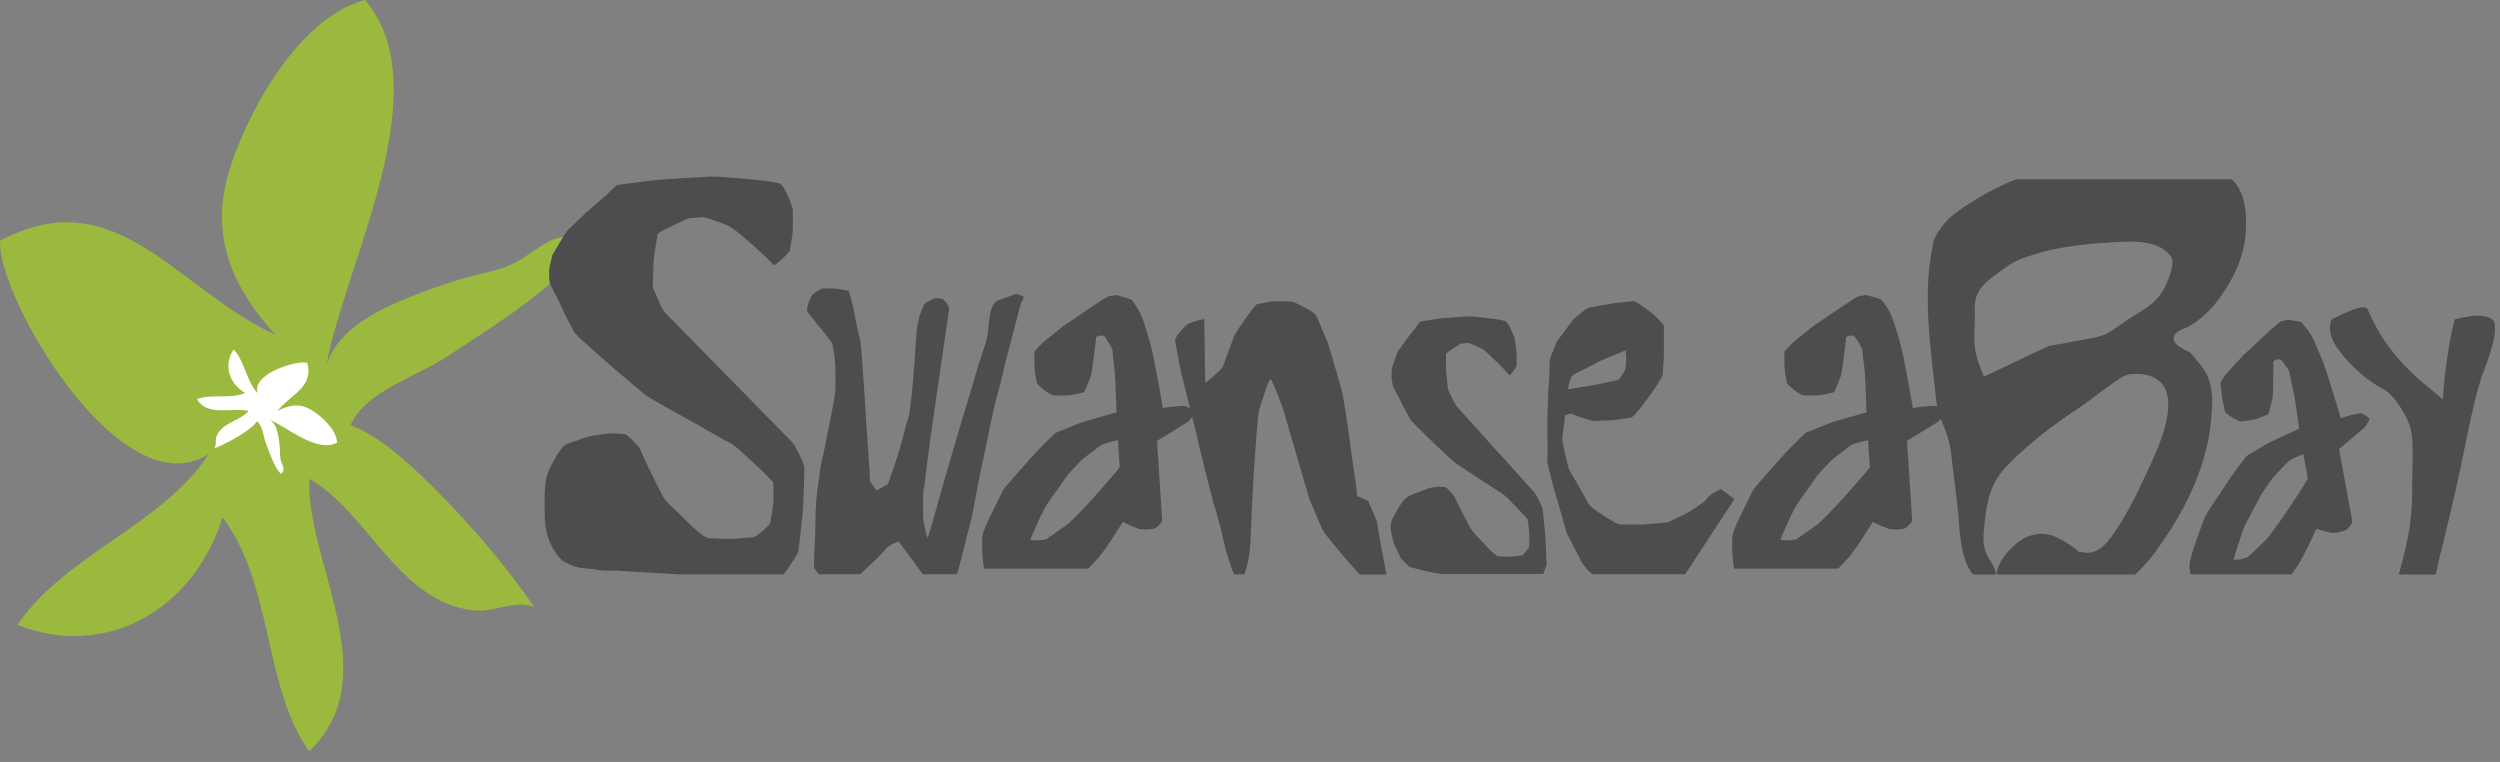
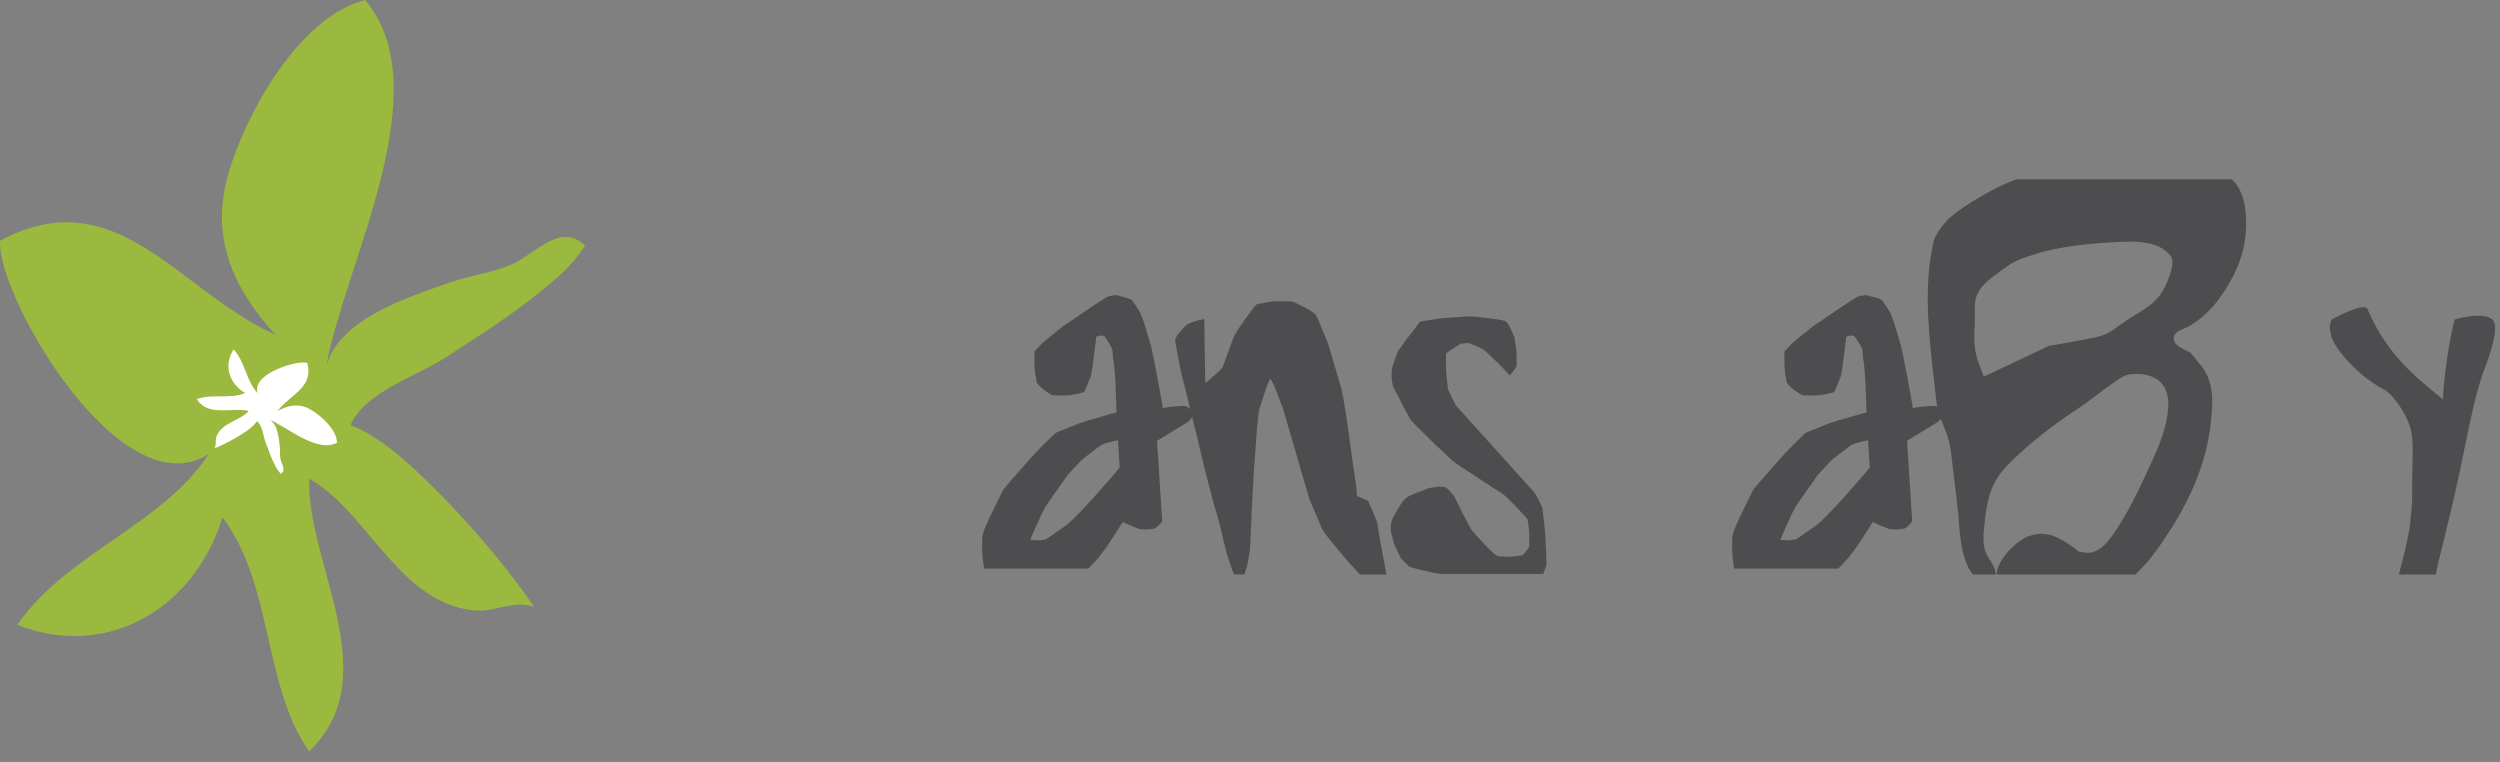
<svg xmlns="http://www.w3.org/2000/svg" width="210" height="64" viewBox="0 0 210 64" fill="none">
  <rect x="0" y="0" width="210" height="64" fill="#808080" stroke="none" />
  <g clip-path="url(#clip0_644_3466)">
    <path opacity="0.98" d="M25.24 39.84C30.69 42.28 33.15 50.53 39.75 51.27C41.56 51.47 43.14 50.36 44.87 50.98C42.14 46.98 38.12 42.43 34.54 39.16C33.12 37.86 31.19 36.34 29.44 35.71C30.65 32.9 35.04 31.61 37.53 29.97C40.18 28.23 42.94 26.51 45.41 24.48C46.85 23.3 47.91 22.48 49.15 20.64C47.08 18.6 45.03 21.3 42.96 22.22C41.51 22.86 39.42 23.16 37.72 23.75C33.97 25.07 28.61 26.79 27.42 30.68C28.97 22.15 37.02 7.47 30.66 0C25.1 1.43 20.65 9.57 19.19 14.56C17.59 20.04 19.69 24.32 23.11 28.1C14.94 24.42 9.77 14.97 -1.32057e-05 20.23C-0.24 24.94 10.17 42.88 17.53 38.14C13.66 44.1 5.52 46.53 1.46 52.49C8.64 55.33 16.12 51.55 18.7 43.46C22.97 49.17 22.11 57.68 25.97 63.11C32.64 56.75 25.51 46.97 26 39.96" fill="#9BBA3C" />
    <path d="M20.98 34.42C20.28 35.35 18.61 35.46 18.18 36.68C18.06 37.01 18.21 37.36 18.01 37.66C18.89 37.32 19.93 36.75 20.7 36.21C21.01 36 21.38 35.7 21.58 35.39C22.06 35.74 22.11 36.63 22.32 37.18C22.54 37.76 22.74 38.36 23.02 38.92C23.18 39.24 23.29 39.48 23.59 39.8C24.07 39.5 23.64 38.99 23.56 38.56C23.5 38.26 23.54 37.85 23.5 37.5C23.41 36.73 23.32 35.64 22.63 35.24C24.18 35.91 26.62 38.07 28.31 37.19C28.28 36.07 26.93 34.87 26.05 34.38C25.08 33.84 24.17 34.05 23.31 34.53C24.36 33.14 26.38 32.57 25.81 30.48C24.93 30.23 21.07 31.42 21.65 33.03C20.69 32.04 20.58 30.38 19.63 29.35C18.78 30.59 19.17 32.17 20.59 33.01C19.32 33.57 17.74 33.04 16.54 33.53C17.46 35.07 19.62 34.15 20.93 34.54" fill="white" />
    <path d="M163.86 37.75C164.05 39.56 164.31 41.37 164.5 43.19C164.58 44.03 164.63 47.04 165.74 48.26H167.65C167.65 47.68 167.07 46.95 166.91 46.63C166.49 45.76 166.61 44.96 166.69 44.08C166.89 41.94 167.27 40.5 168.55 39.17C170.22 37.42 172.39 35.74 174.48 34.37C175.63 33.61 176.63 32.75 177.81 31.96C178.47 31.51 178.75 31.37 179.74 31.42C183.63 31.71 181.85 36.38 180.84 38.59C179.87 40.68 179.11 42.43 177.85 44.37C177.26 45.26 176.37 46.71 174.97 46.39L174.59 46.34C174.28 45.94 172.65 44.97 172.11 44.91C171.37 44.79 171.18 44.81 170.39 45.04C169.29 45.45 167.75 47.11 167.73 48.18V48.26H179.35C179.48 48.13 179.61 48.01 179.73 47.9C180.76 46.89 181.56 45.66 182.33 44.48C184.08 41.74 185.38 38.68 185.71 35.51C185.84 34.05 185.99 32.91 185.41 31.55C185.12 30.86 184.47 30.24 184.01 29.64C183.44 29.3 182.4 28.99 182.63 28.22C182.76 27.76 183.58 27.6 184 27.34C185.51 26.4 186.25 25.36 186.95 24.29C187.87 22.87 188.41 21.45 188.59 20.06C188.74 18.88 188.86 16.32 187.47 15.06H169.38C167.7 15.64 164.98 17.23 163.78 18.29C163.29 18.74 162.5 19.76 162.39 20.4C162.25 21.15 162.11 21.89 162.04 22.65C161.69 26.29 162.27 30.08 162.65 33.69C162.8 35.12 163.7 36.36 163.84 37.77L163.86 37.75ZM165.89 25.95C165.82 24.69 166.44 23.95 167.57 23.12C169.13 21.97 169.09 21.95 170.98 21.34C173.09 20.67 175.73 20.43 178.07 20.32C179.55 20.25 181.42 20.27 182.34 21.52C182.66 21.95 182.43 22.8 181.98 23.83C181.16 25.72 179.86 26.01 178.16 27.24C177.2 27.93 176.97 28.15 175.8 28.38C174.57 28.62 173.35 28.86 172.11 29.05L166.64 31.64L166.17 30.38C165.58 28.63 165.98 27.77 165.87 25.95H165.89Z" fill="#4D4D4F" />
-     <path d="M129.99 35.59C129.97 36.06 129.97 36.52 129.99 36.99C129.99 37.46 129.99 37.87 129.99 38.24C129.99 38.55 129.98 38.73 129.97 38.79C129.97 38.85 130.04 39.16 130.2 39.75C130.35 40.34 130.47 40.79 130.54 41.1C130.62 41.35 130.71 41.67 130.83 42.06C130.95 42.45 131.06 42.85 131.17 43.26C131.29 43.67 131.39 44.05 131.49 44.39C131.59 44.73 131.65 44.92 131.7 44.97L132.91 47.31L133.37 47.89C133.46 47.97 133.59 48.12 133.77 48.24H141.55L145.69 41.93L144.56 41.08C143.72 41.43 143.41 41.82 143.24 42.06C143.19 42.11 143.01 42.25 142.68 42.47C142.36 42.68 142.11 42.85 141.94 42.97C141.72 43.09 141.36 43.28 140.84 43.52C140.33 43.76 140.05 43.89 140 43.89C139.91 43.89 139.62 43.92 139.11 43.97C138.6 44.02 138.22 44.05 137.96 44.06C137.75 44.06 137.41 44.07 136.94 44.06C136.48 44.06 136.22 44.06 136.18 44.06C136.05 44.06 135.87 44.01 135.64 43.88C135.41 43.75 135.16 43.61 134.89 43.43C134.62 43.25 134.37 43.09 134.14 42.94C133.91 42.79 133.76 42.67 133.67 42.57C133.58 42.52 133.46 42.36 133.3 42.07C133.14 41.79 132.96 41.47 132.78 41.14C132.6 40.81 132.42 40.48 132.23 40.18C132.05 39.88 131.92 39.65 131.84 39.49C131.76 39.34 131.65 38.97 131.52 38.37C131.39 37.78 131.31 37.38 131.27 37.17C131.23 36.97 131.25 36.58 131.33 36.02C131.41 35.46 131.45 35.08 131.46 34.87C131.54 34.87 131.63 34.84 131.71 34.81C131.79 34.77 131.88 34.75 131.96 34.74C132 34.74 132.12 34.78 132.3 34.87C132.49 34.96 132.69 35.03 132.9 35.09C133.11 35.15 133.31 35.21 133.5 35.28C133.69 35.34 133.81 35.37 133.85 35.36C133.94 35.36 134.2 35.34 134.64 35.33C135.09 35.32 135.42 35.3 135.63 35.28C135.84 35.26 136.31 35.19 137.03 35.07C137.16 35.01 137.35 34.81 137.62 34.49C137.88 34.16 138.16 33.81 138.44 33.43C138.73 33.05 138.98 32.68 139.2 32.32C139.42 31.97 139.58 31.7 139.66 31.53C139.66 31.48 139.68 31.23 139.71 30.78C139.74 30.34 139.77 29.98 139.77 29.7C139.77 29.43 139.77 28.99 139.77 28.39C139.77 27.79 139.77 27.46 139.77 27.4C139.77 27.35 139.69 27.24 139.53 27.06C139.36 26.89 139.24 26.76 139.16 26.66C138.91 26.42 138.55 26.13 138.07 25.79C137.59 25.46 137.33 25.29 137.29 25.3C137.25 25.3 136.99 25.33 136.53 25.37C136.06 25.41 135.73 25.45 135.51 25.48C135.25 25.52 134.87 25.59 134.36 25.68C133.85 25.78 133.55 25.84 133.47 25.85C133.38 25.86 133.18 26 132.85 26.25C132.53 26.51 132.3 26.7 132.17 26.82L130.86 28.56C130.77 28.68 130.65 28.95 130.49 29.38C130.33 29.82 130.23 30.09 130.18 30.2C130.18 30.36 130.17 30.64 130.16 31.06C130.15 31.47 130.12 31.91 130.09 32.35C130.06 32.79 130.04 33.23 130.03 33.64C130.02 34.06 130.01 34.34 130 34.49C130 34.76 129.98 35.12 129.97 35.59H129.99ZM131.83 32.14C131.9 31.82 131.98 31.63 132.07 31.56C132.11 31.51 132.38 31.36 132.88 31.11C133.37 30.87 133.74 30.68 134 30.54C134.21 30.41 134.64 30.21 135.28 29.95C135.93 29.68 136.35 29.51 136.57 29.43C136.57 29.48 136.57 29.6 136.59 29.79C136.61 29.98 136.62 30.12 136.61 30.23C136.61 30.34 136.58 30.61 136.52 31.05C136.47 31.17 136.38 31.34 136.22 31.57C136.06 31.8 135.95 31.92 135.86 31.93C135.73 31.94 135.47 32 135.06 32.1C134.66 32.2 134.23 32.29 133.78 32.36C133.33 32.44 132.91 32.51 132.51 32.57C132.1 32.64 131.84 32.68 131.71 32.69C131.71 32.64 131.75 32.45 131.82 32.13L131.83 32.14Z" fill="#4D4D4F" />
    <path d="M87 31.58C87.04 31.87 87.06 32.04 87.07 32.08C87.12 32.24 87.33 32.46 87.7 32.75C88.07 33.03 88.32 33.18 88.45 33.21C88.49 33.21 88.68 33.21 89.01 33.22C89.34 33.22 89.59 33.22 89.76 33.21C89.98 33.19 90.24 33.14 90.54 33.07C90.84 33 91.01 32.95 91.06 32.95C91.1 32.9 91.19 32.71 91.32 32.37C91.45 32.03 91.55 31.77 91.63 31.59C91.67 31.46 91.71 31.23 91.75 30.93C91.8 30.62 91.84 30.29 91.88 29.94C91.93 29.59 91.97 29.26 92.01 28.95C92.06 28.64 92.07 28.42 92.07 28.29C92.11 28.29 92.16 28.27 92.23 28.24C92.29 28.21 92.35 28.19 92.39 28.19C92.43 28.19 92.54 28.19 92.72 28.21C92.81 28.29 92.96 28.49 93.15 28.81C93.35 29.14 93.44 29.34 93.45 29.43L93.47 29.76C93.48 29.98 93.51 30.23 93.56 30.51C93.6 30.79 93.63 31.08 93.65 31.39C93.67 31.65 93.68 31.87 93.69 32.04C93.7 32.26 93.72 32.69 93.74 33.35C93.76 34 93.78 34.44 93.79 34.66C93.66 34.67 93.44 34.73 93.14 34.82C92.84 34.91 92.51 35.01 92.17 35.1C91.83 35.19 91.5 35.29 91.2 35.38C90.9 35.47 90.68 35.55 90.55 35.6C90.29 35.71 89.92 35.86 89.43 36.05C88.94 36.24 88.67 36.36 88.63 36.4C88.42 36.59 88.1 36.9 87.67 37.33C87.23 37.76 86.79 38.24 86.34 38.75C85.89 39.26 85.47 39.74 85.08 40.18C84.69 40.62 84.44 40.93 84.31 41.09C84.23 41.22 84.1 41.47 83.93 41.83C83.75 42.19 83.57 42.57 83.37 42.97C83.17 43.37 83 43.75 82.84 44.1C82.68 44.45 82.59 44.72 82.56 44.88C82.52 44.92 82.5 45.15 82.5 45.56C82.5 45.97 82.5 46.28 82.52 46.48C82.53 46.69 82.56 46.97 82.6 47.34C82.62 47.52 82.64 47.66 82.67 47.76H91.41C91.41 47.76 91.49 47.67 91.54 47.63C91.75 47.41 91.94 47.2 92.13 47C92.32 46.8 92.45 46.63 92.53 46.5C92.61 46.41 92.74 46.23 92.93 45.97C93.11 45.71 93.29 45.44 93.47 45.17C93.65 44.9 93.82 44.63 93.98 44.37C94.14 44.1 94.26 43.92 94.34 43.83C94.43 43.91 94.66 44.02 95.02 44.17C95.38 44.31 95.6 44.4 95.7 44.44C95.74 44.44 95.84 44.44 96 44.46C96.16 44.48 96.27 44.49 96.36 44.48C96.45 44.48 96.66 44.45 97.01 44.39C97.1 44.34 97.22 44.24 97.38 44.08C97.55 43.92 97.63 43.79 97.62 43.7L97.19 37.03L99.72 35.48C99.81 35.43 99.92 35.32 100.06 35.14C100.2 34.97 100.3 34.84 100.33 34.74C100.28 34.65 100.17 34.54 100.01 34.39C99.85 34.25 99.72 34.16 99.63 34.12C99.45 34.09 99.12 34.1 98.65 34.14C98.17 34.18 97.85 34.24 97.67 34.3C97.66 34.12 97.6 33.78 97.51 33.28C97.41 32.78 97.31 32.24 97.21 31.67C97.11 31.1 97.01 30.58 96.91 30.09C96.81 29.61 96.73 29.27 96.68 29.05C96.62 28.83 96.49 28.4 96.3 27.76C96.11 27.12 95.96 26.69 95.86 26.48C95.8 26.31 95.68 26.08 95.49 25.8C95.3 25.52 95.17 25.33 95.12 25.25C95.07 25.17 94.88 25.09 94.55 25C94.22 24.92 93.96 24.84 93.78 24.78L93.46 24.83L93.13 24.88C93 24.94 92.76 25.09 92.41 25.31C92.05 25.54 91.68 25.78 91.28 26.06C90.88 26.33 90.51 26.59 90.15 26.83C89.79 27.07 89.53 27.25 89.36 27.35C89.24 27.45 88.93 27.69 88.46 28.08C87.98 28.46 87.66 28.72 87.5 28.87C87.41 28.97 87.3 29.1 87.13 29.27C86.96 29.44 86.88 29.54 86.89 29.58C86.89 29.62 86.89 29.81 86.89 30.15C86.89 30.49 86.89 30.74 86.91 30.91C86.92 31.08 86.95 31.31 86.98 31.6L87 31.58ZM94.07 39.22C94.07 39.22 93.91 39.47 93.58 39.84C93.25 40.21 92.86 40.66 92.41 41.18C91.96 41.7 91.49 42.22 90.99 42.74C90.5 43.26 90.08 43.67 89.75 43.98C89.58 44.11 89.25 44.35 88.77 44.68C88.29 45.02 87.98 45.22 87.85 45.31C87.81 45.31 87.71 45.33 87.56 45.35C87.4 45.38 87.28 45.39 87.2 45.39C87.11 45.39 86.99 45.39 86.84 45.37C86.68 45.36 86.58 45.35 86.54 45.35C86.61 45.14 86.8 44.71 87.09 44.07C87.38 43.43 87.58 43 87.7 42.78C87.74 42.69 87.84 42.53 88 42.29C88.16 42.05 88.34 41.79 88.55 41.5C88.75 41.21 88.94 40.95 89.12 40.7C89.3 40.46 89.43 40.27 89.51 40.13C89.59 40 89.79 39.76 90.12 39.42C90.45 39.08 90.65 38.86 90.73 38.77C90.82 38.68 90.95 38.56 91.13 38.42C91.32 38.28 91.52 38.12 91.73 37.96C91.94 37.79 92.13 37.65 92.29 37.53C92.46 37.41 92.56 37.34 92.61 37.34C92.69 37.29 92.91 37.22 93.26 37.13C93.6 37.04 93.82 36.99 93.91 36.98L94.05 39.21L94.07 39.22Z" fill="#4D4D4F" />
    <path d="M150 31.58C150.04 31.87 150.06 32.04 150.07 32.08C150.12 32.24 150.33 32.46 150.7 32.75C151.07 33.03 151.32 33.18 151.45 33.21C151.49 33.21 151.68 33.21 152.01 33.22C152.34 33.22 152.59 33.22 152.76 33.21C152.98 33.19 153.24 33.14 153.54 33.07C153.84 33 154.01 32.95 154.06 32.95C154.1 32.9 154.19 32.71 154.32 32.37C154.45 32.03 154.55 31.77 154.63 31.59C154.67 31.46 154.71 31.23 154.75 30.93C154.8 30.62 154.84 30.29 154.88 29.94C154.93 29.59 154.97 29.26 155.01 28.95C155.06 28.64 155.07 28.42 155.07 28.29C155.11 28.29 155.16 28.27 155.23 28.24C155.29 28.21 155.35 28.19 155.39 28.19C155.43 28.19 155.54 28.19 155.72 28.21C155.81 28.29 155.96 28.49 156.15 28.81C156.35 29.14 156.44 29.34 156.45 29.43L156.47 29.76C156.48 29.98 156.51 30.23 156.56 30.51C156.6 30.79 156.63 31.08 156.65 31.39C156.67 31.65 156.68 31.87 156.69 32.04C156.7 32.26 156.72 32.69 156.74 33.35C156.76 34 156.78 34.44 156.79 34.66C156.66 34.67 156.44 34.73 156.14 34.82C155.84 34.91 155.51 35.01 155.17 35.1C154.83 35.19 154.5 35.29 154.2 35.38C153.9 35.47 153.68 35.55 153.55 35.6C153.29 35.71 152.92 35.86 152.43 36.05C151.94 36.24 151.67 36.36 151.63 36.4C151.42 36.59 151.1 36.9 150.67 37.33C150.23 37.76 149.79 38.24 149.34 38.75C148.89 39.26 148.47 39.74 148.08 40.18C147.69 40.62 147.44 40.93 147.31 41.09C147.23 41.22 147.1 41.47 146.93 41.83C146.75 42.19 146.57 42.57 146.37 42.97C146.17 43.37 146 43.75 145.84 44.1C145.68 44.45 145.59 44.72 145.56 44.88C145.52 44.92 145.5 45.15 145.5 45.56C145.5 45.97 145.5 46.28 145.52 46.48C145.53 46.69 145.56 46.97 145.6 47.34C145.62 47.52 145.64 47.66 145.67 47.76H154.41C154.41 47.76 154.49 47.67 154.54 47.63C154.75 47.41 154.94 47.2 155.13 47C155.32 46.8 155.45 46.63 155.53 46.5C155.61 46.41 155.74 46.23 155.93 45.97C156.11 45.71 156.29 45.44 156.47 45.17C156.65 44.9 156.82 44.63 156.98 44.37C157.14 44.1 157.26 43.92 157.34 43.83C157.43 43.91 157.66 44.02 158.02 44.17C158.38 44.31 158.6 44.4 158.7 44.44C158.74 44.44 158.84 44.44 159 44.46C159.16 44.48 159.27 44.49 159.36 44.48C159.45 44.48 159.66 44.45 160.01 44.39C160.1 44.34 160.22 44.24 160.38 44.08C160.55 43.92 160.63 43.79 160.62 43.7L160.19 37.03L162.72 35.48C162.81 35.43 162.92 35.32 163.06 35.14C163.2 34.97 163.3 34.84 163.33 34.74C163.28 34.65 163.17 34.54 163.01 34.39C162.85 34.25 162.72 34.16 162.63 34.12C162.45 34.09 162.12 34.1 161.65 34.14C161.17 34.18 160.85 34.24 160.67 34.3C160.66 34.12 160.6 33.78 160.51 33.28C160.41 32.78 160.31 32.24 160.21 31.67C160.11 31.1 160.01 30.58 159.91 30.09C159.81 29.61 159.73 29.27 159.68 29.05C159.62 28.83 159.49 28.4 159.3 27.76C159.11 27.12 158.96 26.69 158.86 26.48C158.8 26.31 158.68 26.08 158.49 25.8C158.3 25.52 158.17 25.33 158.12 25.25C158.07 25.17 157.88 25.09 157.55 25C157.22 24.92 156.96 24.84 156.78 24.78L156.46 24.83L156.13 24.88C156 24.94 155.76 25.09 155.41 25.31C155.05 25.54 154.68 25.78 154.28 26.06C153.88 26.33 153.51 26.59 153.15 26.83C152.79 27.07 152.53 27.25 152.36 27.35C152.24 27.45 151.93 27.69 151.46 28.08C150.98 28.46 150.66 28.72 150.5 28.87C150.41 28.97 150.3 29.1 150.13 29.27C149.96 29.44 149.88 29.54 149.89 29.58C149.89 29.62 149.89 29.81 149.89 30.15C149.89 30.49 149.89 30.74 149.91 30.91C149.92 31.08 149.95 31.31 149.98 31.6L150 31.58ZM157.08 39.22C157.08 39.22 156.92 39.47 156.59 39.84C156.26 40.21 155.87 40.66 155.42 41.18C154.97 41.7 154.5 42.22 154 42.74C153.51 43.26 153.09 43.67 152.76 43.98C152.59 44.11 152.26 44.35 151.78 44.68C151.3 45.02 150.99 45.22 150.86 45.31C150.82 45.31 150.72 45.33 150.57 45.35C150.41 45.38 150.29 45.39 150.21 45.39C150.12 45.39 150 45.39 149.85 45.37C149.69 45.36 149.59 45.35 149.55 45.35C149.62 45.14 149.81 44.71 150.1 44.07C150.39 43.43 150.59 43 150.71 42.78C150.75 42.69 150.85 42.53 151.01 42.29C151.17 42.05 151.35 41.79 151.56 41.5C151.76 41.21 151.95 40.95 152.13 40.7C152.31 40.46 152.44 40.27 152.52 40.13C152.6 40 152.8 39.76 153.13 39.42C153.46 39.08 153.66 38.86 153.74 38.77C153.83 38.68 153.96 38.56 154.14 38.42C154.33 38.28 154.53 38.12 154.74 37.96C154.95 37.79 155.14 37.65 155.3 37.53C155.47 37.41 155.57 37.34 155.62 37.34C155.7 37.29 155.92 37.22 156.27 37.13C156.61 37.04 156.83 36.99 156.92 36.98L157.06 39.21L157.08 39.22Z" fill="#4D4D4F" />
-     <path d="M68.87 27.48C69.11 27.8 69.35 28.1 69.56 28.36C69.78 28.62 69.89 28.8 69.91 28.89C69.93 28.98 69.97 29.2 70.04 29.56C70.1 29.92 70.14 30.3 70.16 30.72C70.18 31.14 70.18 31.55 70.18 31.96C70.18 32.38 70.17 32.67 70.16 32.84C70.16 32.97 70.12 33.33 70.01 33.9C69.9 34.48 69.78 35.09 69.65 35.72C69.52 36.36 69.4 36.96 69.29 37.53C69.18 38.11 69.1 38.46 69.06 38.58C69.01 38.74 68.95 39.02 68.9 39.41C68.85 39.8 68.8 40.19 68.74 40.6C68.68 41 68.63 41.38 68.6 41.73C68.56 42.08 68.55 42.31 68.55 42.44C68.52 42.7 68.5 43.1 68.5 43.64C68.5 44.19 68.49 44.74 68.46 45.3C68.43 45.86 68.4 46.36 68.39 46.8C68.37 47.23 68.37 47.52 68.39 47.65C68.41 47.74 68.49 47.87 68.62 48.04C68.68 48.12 68.73 48.18 68.78 48.24H72.24C72.31 48.19 72.44 48.08 72.64 47.88C72.88 47.65 73.12 47.42 73.39 47.17C73.65 46.93 73.89 46.69 74.1 46.46C74.31 46.22 74.45 46.07 74.53 45.99C74.61 45.91 74.76 45.82 74.98 45.7C75.21 45.58 75.37 45.51 75.49 45.48L77.51 48.23H80.39C80.53 47.75 80.67 47.25 80.8 46.72C80.96 46.09 81.11 45.49 81.25 44.92C81.39 44.36 81.49 43.96 81.55 43.75C81.63 43.48 81.75 42.87 81.93 41.9C82.1 40.93 82.31 39.89 82.55 38.78C82.78 37.68 83 36.64 83.2 35.66C83.4 34.68 83.53 34.06 83.6 33.79C83.62 33.71 83.71 33.39 83.86 32.86C84 32.33 84.16 31.72 84.32 31.03C84.48 30.34 84.66 29.64 84.85 28.93C85.04 28.22 85.19 27.66 85.29 27.26C85.4 26.86 85.54 26.32 85.71 25.65C85.89 24.98 86.41 24.93 85.33 24.69L83.68 25.3C82.89 26.04 83.21 27.57 82.78 28.87C82.35 30.16 82.06 31.05 81.93 31.53C81.78 32.05 81.52 32.97 81.12 34.25C80.73 35.53 80.32 36.92 79.89 38.39C79.46 39.86 79.07 41.23 78.71 42.51C78.35 43.78 78.1 44.68 77.94 45.19C77.86 45.09 77.79 44.85 77.72 44.48C77.65 44.11 77.6 43.88 77.58 43.78C77.56 43.69 77.54 43.52 77.54 43.27C77.54 43.02 77.54 42.76 77.54 42.46C77.54 42.17 77.55 41.9 77.55 41.65C77.55 41.41 77.55 41.22 77.6 41.09C77.63 41.01 77.66 40.77 77.7 40.37C77.74 39.97 77.8 39.53 77.86 39.05C77.93 38.56 77.99 38.08 78.06 37.59C78.12 37.1 78.17 36.73 78.2 36.47L79.74 25.86C79.72 25.77 79.64 25.64 79.52 25.47C79.39 25.3 79.29 25.19 79.21 25.14C79.03 25.08 78.91 25.05 78.87 25.04C78.83 25.04 78.7 25.04 78.49 25.07C78.38 25.1 78.21 25.19 77.97 25.32C77.73 25.46 77.6 25.57 77.58 25.65C77.39 26.13 77.28 26.43 77.24 26.56C77.2 26.69 77.16 26.88 77.11 27.15C77.05 27.41 77.02 27.57 77.01 27.61L76.78 30.93C76.75 31.2 76.72 31.55 76.69 31.99C76.66 32.44 76.62 32.86 76.57 33.28C76.52 33.7 76.48 34.06 76.44 34.36C76.4 34.67 76.37 34.85 76.36 34.89C76.33 34.98 76.27 35.17 76.18 35.47C76.1 35.73 76.01 36.05 75.92 36.44C75.83 36.83 75.72 37.21 75.61 37.6C75.5 37.95 75.42 38.2 75.37 38.37C75.28 38.67 75.13 39.11 74.93 39.68C74.73 40.26 74.62 40.58 74.59 40.67L73.64 41.19L73.09 40.45C73.07 40.01 73.02 39.21 72.94 38.08C72.86 36.94 72.78 35.73 72.7 34.44C72.62 33.16 72.54 31.94 72.46 30.81C72.38 29.68 72.31 28.89 72.25 28.45C72.19 28.31 72.12 28.05 72.04 27.67C71.96 27.29 71.87 26.88 71.79 26.43C71.71 25.98 71.61 25.57 71.51 25.19C71.41 24.81 71.33 24.55 71.27 24.41C71.17 24.41 70.99 24.38 70.74 24.33C70.48 24.29 70.31 24.26 70.21 24.25C70.07 24.24 69.86 24.23 69.59 24.23C69.32 24.23 69.16 24.23 69.11 24.22C69 24.26 68.84 24.34 68.63 24.48C68.42 24.61 68.27 24.72 68.19 24.8C68.18 24.84 68.14 24.95 68.05 25.11C67.97 25.28 67.92 25.4 67.89 25.49C67.87 25.57 67.83 25.77 67.78 26.06C67.8 26.15 67.92 26.32 68.13 26.58C68.35 26.84 68.57 27.13 68.82 27.46L68.87 27.48Z" fill="#4D4D4F" />
    <path d="M200.22 32.7C201.16 33.18 202.21 35.02 202.46 35.9C202.72 36.84 202.67 38.14 202.65 39.01C202.58 41.42 202.67 41.69 202.58 42.62C202.4 44.38 202.54 43.79 202.18 45.51C201.97 46.51 201.77 47.27 201.5 48.26H204.6C204.72 47.72 204.78 47.41 204.91 46.87C205.53 44.4 206.12 41.93 206.66 39.43C207.02 37.75 207.88 33.02 208.67 31.07C208.99 30.26 210.04 27.42 209.36 26.84C208.52 26.12 206.19 26.84 206.19 26.84C205.74 28.5 205.25 31.88 205.21 33.55C203.49 32.09 200.65 30.16 198.87 25.97C198.6 25.32 195.86 26.84 195.86 26.84C195.6 27.39 195.73 27.88 195.85 28.31C196.12 29.28 198.06 31.58 200.22 32.7Z" fill="#4D4D4F" />
-     <path d="M183.94 47.21C183.94 47.21 183.9 47.47 183.94 47.86C183.95 48.02 184 48.12 184.01 48.25H192.49C192.64 48.04 192.76 47.87 192.89 47.68C193.04 47.47 193.15 47.29 193.21 47.16C193.28 47.06 193.38 46.88 193.52 46.6C193.66 46.33 193.8 46.05 193.94 45.78C194.08 45.5 194.21 45.23 194.32 44.96C194.44 44.69 194.53 44.5 194.6 44.41C194.69 44.47 194.91 44.54 195.25 44.62C195.59 44.7 195.81 44.74 195.9 44.77C195.94 44.77 196.03 44.75 196.18 44.74C196.32 44.74 196.43 44.72 196.51 44.7C196.59 44.68 196.78 44.62 197.1 44.52C197.17 44.46 197.27 44.35 197.41 44.17C197.54 43.99 197.6 43.87 197.59 43.79L196.48 37.72L198.58 35.94C198.65 35.88 198.74 35.76 198.85 35.59C198.96 35.42 199.02 35.28 199.05 35.19C199 35.12 198.89 35.03 198.73 34.92C198.57 34.81 198.45 34.74 198.36 34.72C198.2 34.72 197.9 34.77 197.48 34.87C197.06 34.98 196.77 35.07 196.62 35.15C196.59 34.99 196.5 34.68 196.36 34.23C196.22 33.78 196.07 33.3 195.91 32.78C195.75 32.27 195.61 31.8 195.47 31.37C195.33 30.94 195.22 30.63 195.15 30.44C195.07 30.25 194.92 29.87 194.67 29.3C194.43 28.73 194.25 28.35 194.14 28.17C194.07 28.02 193.94 27.82 193.74 27.59C193.54 27.35 193.41 27.2 193.36 27.12C193.31 27.05 193.13 27 192.83 26.96C192.53 26.92 192.3 26.88 192.13 26.85L191.85 26.93L191.57 27.01C191.47 27.08 191.27 27.25 190.98 27.5C190.69 27.75 190.38 28.03 190.06 28.33C189.74 28.63 189.43 28.92 189.14 29.19C188.85 29.46 188.64 29.65 188.5 29.78C188.4 29.89 188.16 30.16 187.77 30.57C187.38 30.99 187.13 31.27 186.99 31.43C186.93 31.53 186.83 31.67 186.7 31.85C186.57 32.03 186.51 32.14 186.52 32.18C186.52 32.22 186.54 32.4 186.58 32.72C186.61 33.04 186.64 33.27 186.66 33.43C186.69 33.59 186.73 33.8 186.79 34.07C186.85 34.34 186.89 34.49 186.89 34.53C186.95 34.68 187.16 34.85 187.51 35.07C187.86 35.28 188.1 35.39 188.22 35.41C188.26 35.41 188.43 35.38 188.72 35.34C189.01 35.31 189.24 35.27 189.39 35.23C189.58 35.18 189.81 35.1 190.07 34.99C190.33 34.88 190.48 34.82 190.52 34.81C190.55 34.76 190.61 34.57 190.69 34.24C190.77 33.9 190.84 33.65 190.89 33.47C190.91 33.34 190.93 33.13 190.93 32.84C190.93 32.55 190.95 32.23 190.95 31.9C190.95 31.57 190.95 31.25 190.97 30.96C190.97 30.67 190.97 30.46 190.95 30.34C190.99 30.33 191.04 30.31 191.09 30.27C191.14 30.24 191.19 30.21 191.23 30.2C191.27 30.2 191.37 30.18 191.53 30.18C191.62 30.24 191.77 30.41 191.97 30.69C192.18 30.97 192.29 31.15 192.3 31.23L192.35 31.53C192.39 31.73 192.44 31.96 192.5 32.21C192.57 32.47 192.62 32.73 192.67 33.01C192.71 33.25 192.75 33.45 192.78 33.61C192.81 33.81 192.88 34.21 192.96 34.82C193.05 35.43 193.11 35.82 193.14 36.03C193.02 36.06 192.84 36.14 192.58 36.26C192.32 36.39 192.04 36.52 191.74 36.65C191.44 36.79 191.16 36.92 190.9 37.04C190.64 37.17 190.46 37.27 190.34 37.33C190.12 37.47 189.8 37.66 189.38 37.9C188.96 38.15 188.73 38.29 188.69 38.34C188.52 38.55 188.26 38.88 187.92 39.35C187.57 39.82 187.21 40.33 186.86 40.87C186.5 41.42 186.16 41.93 185.85 42.4C185.53 42.87 185.33 43.2 185.23 43.38C185.17 43.51 185.07 43.76 184.94 44.13C184.81 44.5 184.67 44.89 184.53 45.29C184.38 45.7 184.26 46.08 184.15 46.44C184.04 46.8 183.97 47.06 183.96 47.22L183.94 47.21ZM188 45.77C188.21 45.13 188.35 44.69 188.44 44.47C188.47 44.38 188.54 44.21 188.67 43.96C188.79 43.71 188.93 43.44 189.09 43.14C189.25 42.84 189.39 42.57 189.54 42.31C189.68 42.05 189.78 41.86 189.84 41.72C189.9 41.59 190.06 41.33 190.33 40.97C190.59 40.6 190.76 40.37 190.82 40.27C190.89 40.17 191 40.04 191.15 39.89C191.31 39.73 191.47 39.56 191.64 39.37C191.81 39.18 191.96 39.02 192.1 38.89C192.24 38.75 192.33 38.68 192.36 38.67C192.43 38.61 192.62 38.52 192.92 38.38C193.22 38.25 193.41 38.17 193.49 38.15L193.85 40.19C193.85 40.19 193.73 40.45 193.48 40.84C193.22 41.23 192.91 41.7 192.56 42.25C192.2 42.8 191.83 43.35 191.43 43.91C191.03 44.47 190.69 44.91 190.42 45.26C190.28 45.41 190 45.68 189.59 46.07C189.18 46.46 188.92 46.7 188.81 46.8C188.77 46.8 188.68 46.84 188.54 46.88C188.4 46.93 188.3 46.96 188.22 46.98C188.14 46.99 188.03 47.01 187.88 47.01C187.74 47.01 187.65 47.03 187.61 47.04C187.66 46.83 187.79 46.4 188 45.76V45.77Z" fill="#4D4D4F" />
    <path d="M115.66 43.83C115.38 43.07 115.18 42.72 114.94 42.09C114.94 42.09 114.26 41.75 113.99 41.67C113.98 41.33 113.91 40.73 113.78 39.87C113.65 39.02 113.52 38.1 113.39 37.11C113.26 36.13 113.13 35.23 113 34.42C112.87 33.61 112.77 33.03 112.69 32.7L111.58 28.92C111.44 28.58 111.24 28.1 110.99 27.49C110.74 26.86 110.58 26.51 110.51 26.43C110.37 26.27 110.05 26.06 109.56 25.81C109.06 25.55 108.71 25.38 108.51 25.32C108.44 25.32 108.22 25.32 107.82 25.32C107.43 25.3 107.13 25.31 106.94 25.32C106.74 25.33 106.28 25.42 105.57 25.56C105.44 25.65 105.14 26.04 104.66 26.71C104.18 27.38 103.84 27.89 103.66 28.24L102.71 30.82C102.58 31 102.34 31.25 101.98 31.56C101.62 31.88 101.37 32.08 101.24 32.17L101.16 26.8C100.44 26.94 99.95 27.1 99.69 27.29C99.56 27.39 99.36 27.59 99.1 27.9C98.84 28.21 98.71 28.45 98.71 28.61C98.85 29.43 98.98 30.1 99.08 30.63C99.18 31.16 99.31 31.69 99.45 32.22C99.59 32.75 99.69 33.18 99.77 33.5C99.84 33.83 99.98 34.4 100.19 35.22C100.4 36.04 100.62 36.92 100.83 37.87C101.05 38.81 101.26 39.68 101.47 40.46C101.68 41.25 101.83 41.8 101.9 42.14C102.04 42.55 102.24 43.24 102.49 44.18C102.74 45.14 102.79 45.59 102.86 45.75C102.93 45.92 102.97 46.29 103.09 46.62C103.23 47 103.55 48.17 103.69 48.25H104.53C105.07 46.8 105.05 45.13 105.07 44.58C105.12 44.01 105.1 43.7 105.15 42.73C105.2 41.76 105.26 40.7 105.33 39.56C105.41 38.42 105.48 37.34 105.56 36.33C105.64 35.31 105.71 34.67 105.77 34.42C105.83 34.24 105.97 33.82 106.19 33.12C106.4 32.44 106.58 32 106.71 31.82C106.84 31.98 107.03 32.4 107.29 33.06C107.54 33.73 107.7 34.15 107.77 34.32L109.98 41.9L111.06 44.44C111.2 44.69 111.43 45.01 111.75 45.39C112.07 45.77 112.4 46.17 112.75 46.6C113.1 47.03 113.42 47.39 113.7 47.68C113.98 47.98 114.16 48.18 114.23 48.26C114.98 48.26 115.35 48.26 115.35 48.26C115.35 48.26 116.39 48.26 116.46 48.26C116.46 48.26 116.09 46.23 115.95 45.54C115.85 45.05 115.67 43.83 115.67 43.83H115.66Z" fill="#4D4D4F" />
-     <path d="M48.59 47.68C49.54 47.79 49.84 47.79 50.35 47.89C50.9 47.99 51.83 47.89 52.08 47.96L57.09 48.25H65.83C66 48.02 66.22 47.71 66.48 47.31C66.87 46.73 67.07 46.37 67.08 46.21C67.08 46.13 67.14 45.66 67.24 44.77C67.34 43.89 67.42 43.21 67.45 42.76C67.48 42.29 67.51 41.63 67.53 40.74C67.55 39.86 67.56 39.38 67.57 39.3C67.58 39.14 67.43 38.77 67.14 38.17C66.84 37.57 66.61 37.19 66.45 37.05L55.9 26.3C55.74 26.16 55.54 25.8 55.3 25.22C55.06 24.64 54.9 24.29 54.83 24.14C54.83 24.07 54.84 23.73 54.86 23.14C54.86 22.54 54.89 22.07 54.93 21.69C54.96 21.39 55.06 20.71 55.24 19.67C55.24 19.6 55.57 19.41 56.22 19.09C56.87 18.77 57.41 18.53 57.84 18.34L58.47 18.29L59.09 18.24C59.34 18.3 59.76 18.43 60.36 18.64C60.97 18.86 61.34 19.03 61.5 19.17C61.82 19.37 62.42 19.87 63.32 20.66C64.21 21.46 64.78 22 65.01 22.29C65.18 22.2 65.42 22.02 65.74 21.72C66.05 21.43 66.25 21.21 66.35 21.05C66.35 20.97 66.39 20.72 66.47 20.3C66.54 19.88 66.59 19.55 66.6 19.32C66.6 19.17 66.6 18.87 66.6 18.41C66.59 17.95 66.59 17.68 66.6 17.61C66.54 17.31 66.38 16.89 66.13 16.34C65.88 15.79 65.68 15.49 65.51 15.43C65.35 15.37 65.03 15.3 64.53 15.23C64.04 15.16 63.47 15.1 62.82 15.04C62.16 14.99 61.51 14.94 60.85 14.88C60.19 14.82 59.7 14.82 59.37 14.85C59.2 14.86 58.58 14.9 57.51 14.96C56.43 15.02 55.65 15.08 55.15 15.12C54.74 15.16 54.11 15.24 53.28 15.35C52.45 15.46 51.99 15.52 51.91 15.53C51.82 15.53 51.62 15.7 51.31 16.02C50.99 16.34 50.61 16.69 50.16 17.06C49.71 17.42 49.28 17.8 48.87 18.21C48.46 18.61 48.12 18.93 47.85 19.17C47.66 19.33 47.4 19.71 47.05 20.32C46.7 20.93 46.47 21.31 46.38 21.46C46.38 21.53 46.34 21.7 46.27 21.96C46.2 22.22 46.16 22.42 46.14 22.57C46.12 22.72 46.13 23.08 46.15 23.65C46.21 23.86 46.35 24.17 46.56 24.55C46.77 24.94 46.98 25.36 47.18 25.82C47.39 26.28 47.59 26.7 47.81 27.09C48.02 27.47 48.16 27.74 48.23 27.88C48.38 28.09 48.72 28.44 49.26 28.91C49.8 29.39 50.38 29.91 51.01 30.46C51.63 31.01 52.24 31.53 52.83 32.02C53.42 32.51 53.83 32.85 54.07 33.06C54.22 33.21 54.66 33.48 55.39 33.89C56.12 34.31 56.88 34.73 57.7 35.18C58.51 35.63 59.29 36.07 60.01 36.49C60.75 36.91 61.19 37.16 61.36 37.23C61.61 37.37 61.91 37.6 62.26 37.93C62.62 38.25 63 38.61 63.4 38.97C63.8 39.33 64.14 39.66 64.42 39.96C64.7 40.25 64.87 40.44 64.95 40.51C64.97 41.35 64.98 41.88 64.97 42.11C64.95 42.34 64.9 42.69 64.83 43.14C64.75 43.6 64.71 43.87 64.7 43.95C64.6 44.11 64.39 44.31 64.07 44.59C63.75 44.87 63.5 45.04 63.32 45.12C63.23 45.12 62.93 45.15 62.41 45.19C61.89 45.25 61.49 45.27 61.24 45.27C60.98 45.27 60.37 45.25 59.43 45.2C59.27 45.13 59.02 44.97 58.7 44.71C58.38 44.45 58.04 44.15 57.68 43.77C57.33 43.41 56.96 43.06 56.61 42.74C56.25 42.41 56 42.14 55.84 41.92C55.76 41.85 55.62 41.59 55.4 41.15C55.18 40.71 54.94 40.23 54.69 39.72C54.44 39.21 54.22 38.75 54.04 38.35C53.87 37.95 53.74 37.67 53.67 37.53C53.51 37.38 53.32 37.19 53.09 36.94C52.85 36.69 52.65 36.53 52.49 36.47C51.9 36.42 51.52 36.4 51.35 36.4C51.18 36.4 50.92 36.44 50.57 36.49C50.22 36.54 50.01 36.57 49.92 36.57C49.57 36.66 48.89 36.79 48.62 36.95C48.53 37.02 47.77 37.16 47.4 37.43C47.03 37.7 46.2 39.19 45.97 39.85C45.64 40.82 45.76 43.02 45.76 43.17C45.73 45.42 46.76 46.63 47.22 47.08C47.22 47.08 48.07 47.6 48.63 47.67L48.59 47.68Z" fill="#4D4D4F" />
    <path d="M117.1 45.69L116.88 44.83C116.75 44.33 116.82 43.81 117.07 43.36C117.38 42.8 117.74 42.23 117.79 42.17C117.96 41.99 118.06 41.87 118.11 41.83C118.24 41.72 118.55 41.57 119.06 41.37C119.56 41.18 119.9 41.05 120.08 40.99C120.12 40.99 120.23 40.97 120.41 40.94C120.59 40.91 120.72 40.89 120.81 40.88C120.9 40.88 121.1 40.88 121.41 40.92C121.5 40.97 121.62 41.07 121.76 41.23C121.9 41.4 122.02 41.53 122.12 41.63C122.17 41.73 122.26 41.91 122.39 42.17C122.52 42.43 122.67 42.74 122.84 43.08C123.02 43.42 123.18 43.73 123.34 44.03C123.49 44.32 123.59 44.49 123.64 44.54C123.74 44.68 123.9 44.87 124.11 45.09C124.33 45.3 124.54 45.54 124.76 45.78C124.98 46.03 125.19 46.23 125.38 46.4C125.57 46.57 125.71 46.68 125.81 46.72C126.31 46.75 126.63 46.77 126.76 46.77C126.9 46.77 127.1 46.75 127.37 46.71C127.64 46.68 127.8 46.66 127.84 46.66C127.93 46.61 128.04 46.49 128.19 46.31C128.33 46.12 128.43 45.99 128.46 45.88C128.46 45.83 128.46 45.65 128.46 45.35C128.46 45.05 128.46 44.82 128.45 44.67C128.44 44.52 128.39 44.16 128.31 43.61C128.26 43.56 128.15 43.44 127.98 43.24C127.81 43.05 127.6 42.83 127.36 42.58C127.12 42.34 126.89 42.11 126.68 41.89C126.46 41.67 126.28 41.52 126.14 41.43C126.05 41.38 125.79 41.22 125.37 40.94C124.95 40.66 124.51 40.37 124.04 40.07C123.58 39.77 123.14 39.48 122.72 39.21C122.31 38.94 122.05 38.75 121.96 38.66C121.82 38.52 121.57 38.29 121.22 37.96C120.87 37.64 120.51 37.29 120.13 36.92C119.76 36.55 119.41 36.21 119.08 35.89C118.75 35.57 118.55 35.34 118.45 35.2C118.4 35.1 118.31 34.93 118.16 34.67C118.01 34.42 117.87 34.13 117.72 33.83C117.57 33.52 117.43 33.24 117.28 32.98C117.14 32.73 117.04 32.52 116.99 32.38C116.93 31.99 116.89 31.76 116.89 31.66C116.89 31.56 116.89 31.43 116.9 31.26C116.91 31.09 116.92 30.98 116.92 30.93C116.96 30.83 117.04 30.58 117.18 30.17C117.31 29.76 117.42 29.51 117.5 29.4C117.62 29.24 117.78 29.03 117.96 28.76C118.14 28.5 118.33 28.24 118.54 28C118.74 27.76 118.91 27.53 119.06 27.32C119.2 27.11 119.29 27 119.34 27C119.38 27 119.62 26.96 120.05 26.89C120.48 26.82 120.8 26.77 121.01 26.75C121.27 26.72 121.68 26.69 122.24 26.65C122.8 26.62 123.12 26.59 123.21 26.59C123.38 26.57 123.64 26.58 123.99 26.61C124.34 26.65 124.69 26.69 125.04 26.73C125.39 26.77 125.69 26.81 125.96 26.86C126.23 26.91 126.4 26.95 126.49 27C126.58 27.04 126.71 27.24 126.89 27.61C127.06 27.98 127.19 28.25 127.24 28.45C127.24 28.5 127.26 28.68 127.31 28.98C127.35 29.28 127.38 29.48 127.39 29.58C127.39 29.73 127.4 29.95 127.4 30.23C127.4 30.51 127.4 30.67 127.4 30.72C127.36 30.83 127.27 30.98 127.13 31.16C126.99 31.35 126.88 31.48 126.8 31.53C126.65 31.34 126.31 30.97 125.77 30.44C125.23 29.91 124.88 29.58 124.69 29.44C124.6 29.35 124.38 29.23 124.05 29.08C123.71 28.94 123.48 28.85 123.35 28.81L123.03 28.84L122.71 28.87C122.5 28.99 122.24 29.15 121.93 29.36C121.62 29.57 121.46 29.69 121.46 29.74C121.46 30.43 121.46 30.88 121.47 31.08C121.48 31.33 121.51 31.65 121.56 32.04C121.6 32.43 121.63 32.66 121.63 32.7C121.68 32.8 121.79 33.03 121.97 33.42C122.15 33.8 122.28 34.04 122.37 34.14L128.81 41.28C128.91 41.37 129.06 41.62 129.26 42.02C129.47 42.42 129.58 42.67 129.58 42.77C129.58 42.82 129.62 43.13 129.68 43.71C129.74 44.3 129.79 44.74 129.81 45.05C129.83 45.35 129.85 45.8 129.87 46.38C129.89 46.97 129.9 47.28 129.91 47.33C129.91 47.43 129.91 47.51 129.75 47.89C129.72 47.97 129.7 48.03 129.63 48.21H121C120.87 48.17 120.71 48.17 120.49 48.13C120.19 48.07 119.89 48 119.6 47.93C119.3 47.87 119.04 47.8 118.81 47.73C118.58 47.66 118.44 47.63 118.4 47.63L117.69 46.92" fill="#4D4D4F" />
  </g>
  <defs>
    <clipPath id="clip0_644_3466">
      <rect width="209.58" height="63.11" fill="white" />
    </clipPath>
  </defs>
</svg>